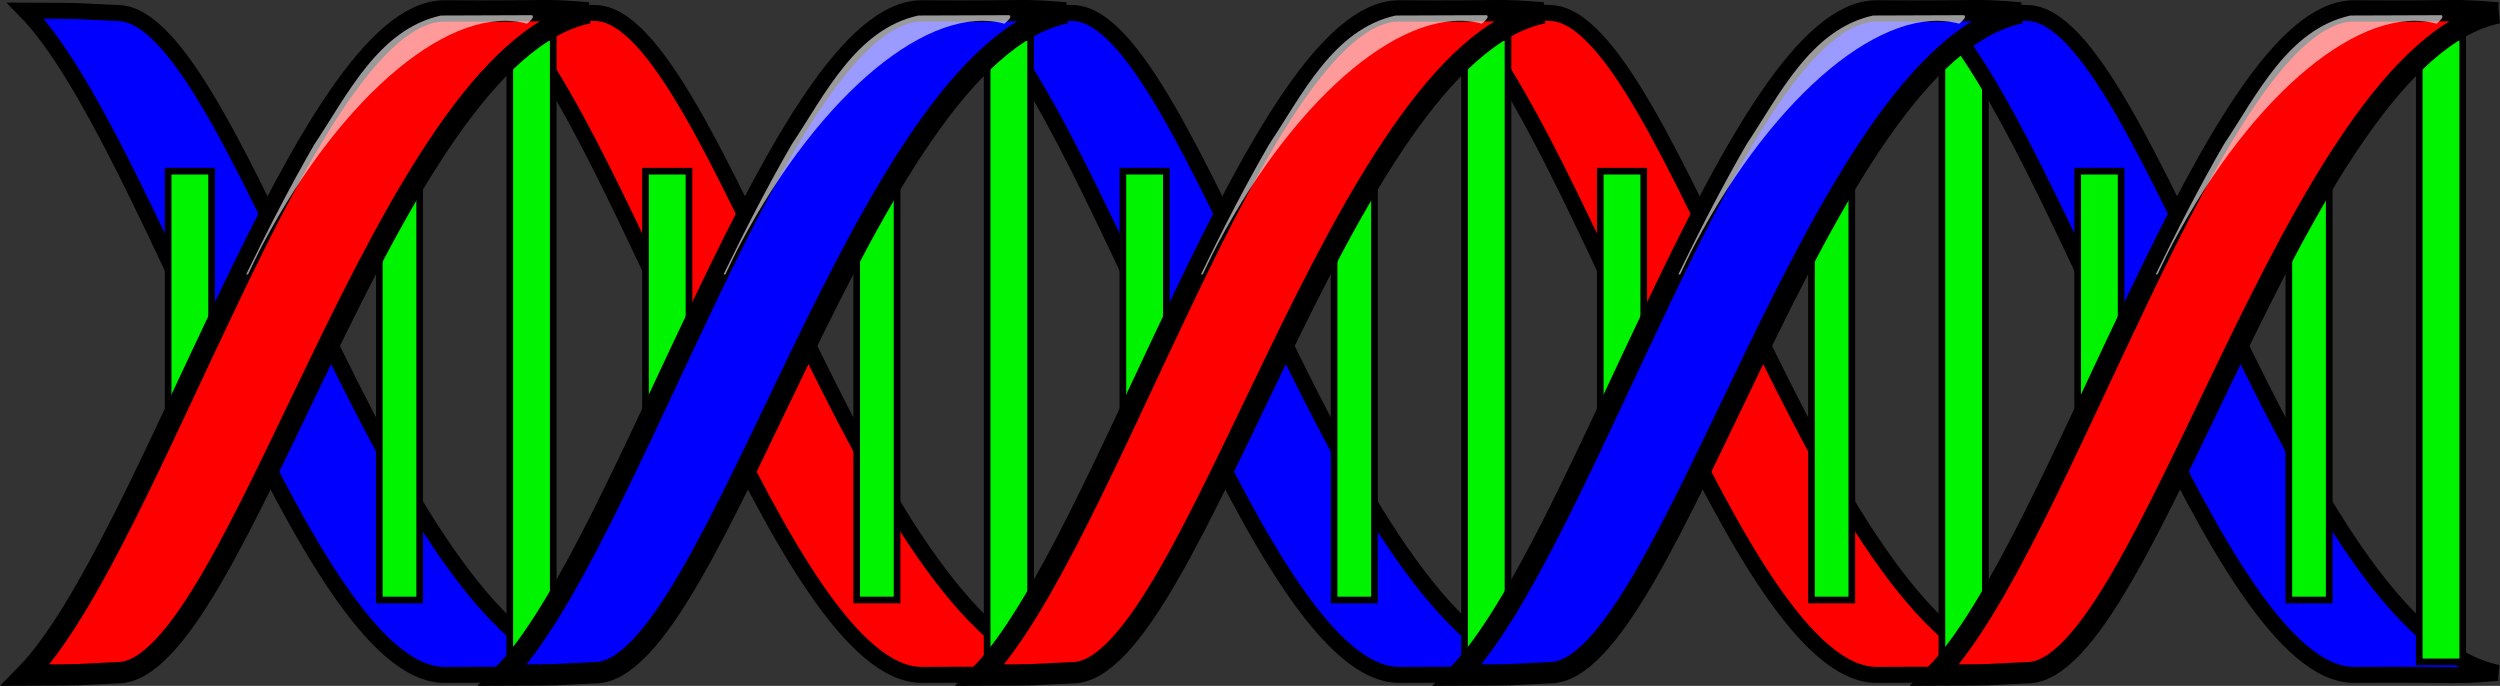
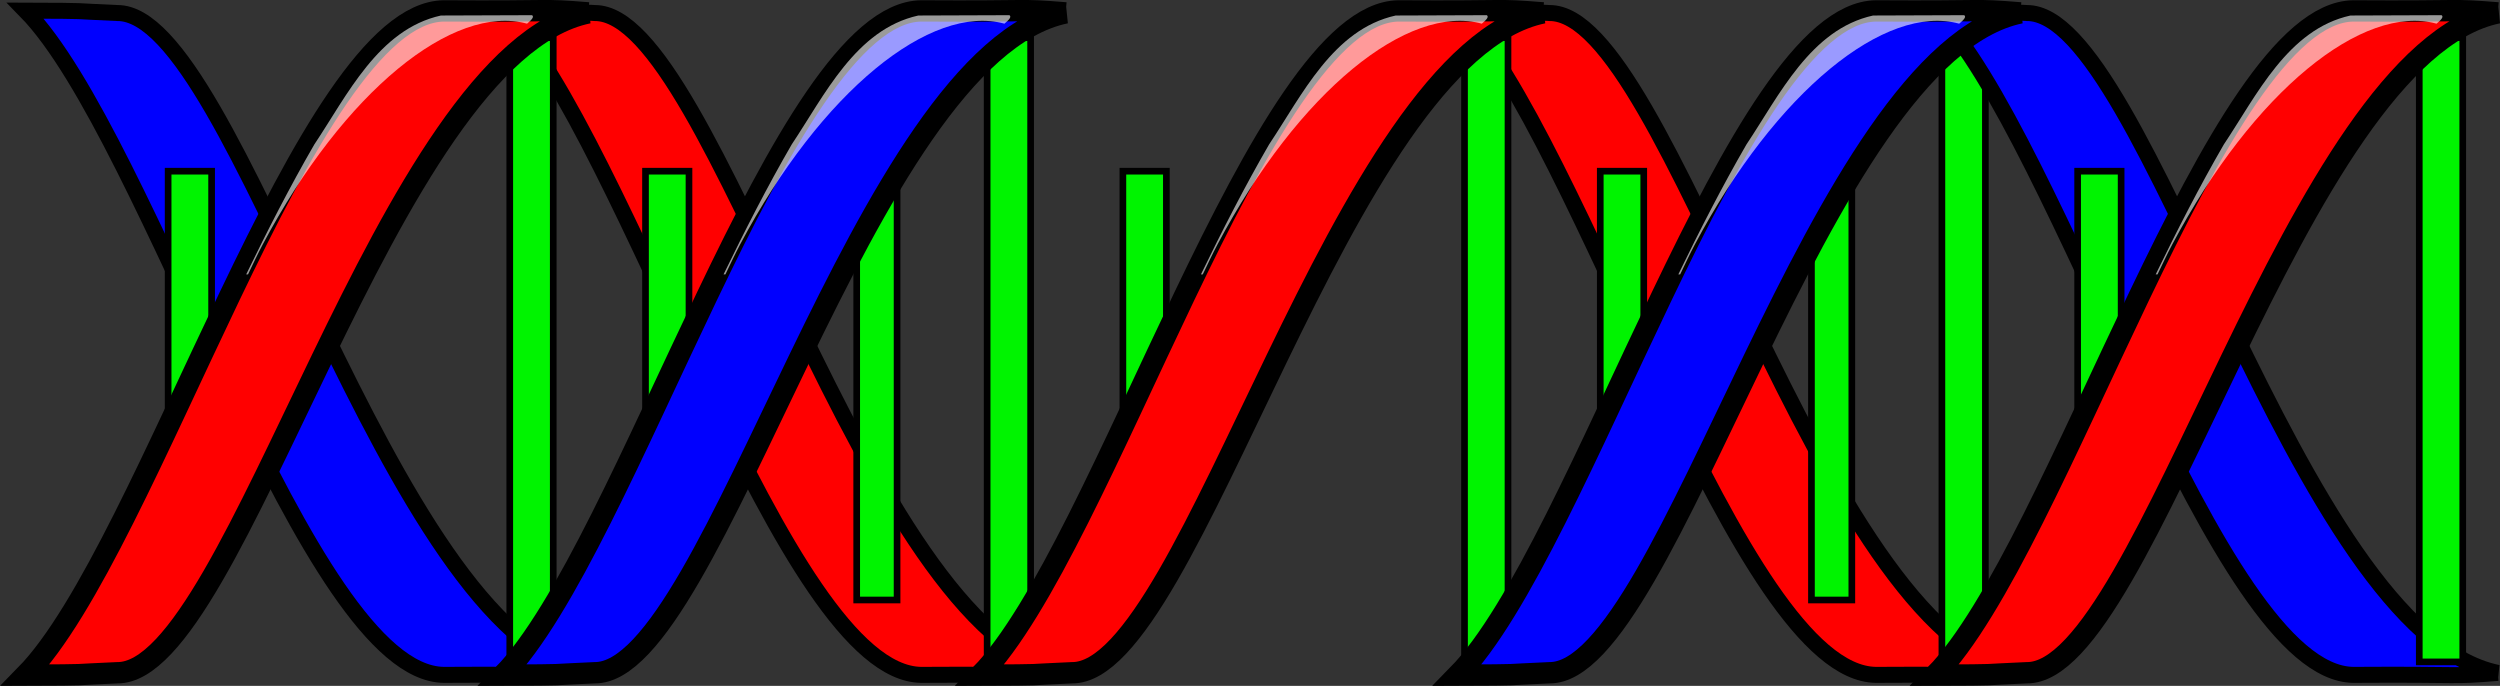
<svg xmlns="http://www.w3.org/2000/svg" version="1.0" width="468.985" id="svg6323" height="128.668">
  <rect width="100%" height="100%" fill="#333333" stroke="none" />
  <defs id="defs6325" />
  <g transform="translate(200.767,-88.097)" id="layer1">
    <g id="g2411" transform="translate(-79.604,-0.01)">
      <path d="m -10.795,214.339 c -9.503,0.76 -5.265,0.223 -27.113,0.369 -25.776,-0.312 -55.221,-100.88 -78.476,-124.604 13.372,0.049 7.611,0.049 17.225,0.448 22.471,-0.204 50.376,115.946 88.365,123.787 z" id="path6644" style="opacity:1;fill:#0000ff;fill-opacity:1;stroke:#000000;stroke-width:3;stroke-miterlimit:4;stroke-dasharray:none;stroke-opacity:1" />
-       <rect height="100.873" id="rect6692" style="opacity:1;fill:#00f400;fill-opacity:1;stroke:#000000;stroke-width:1.25;stroke-miterlimit:4;stroke-dasharray:none;stroke-opacity:1" transform="scale(-1,1)" width="7.574" x="42.431" y="99.79" />
      <path d="m 78.758,214.339 c -9.503,0.76 -5.265,0.223 -27.113,0.369 -25.776,-0.312 -55.221,-100.88 -78.476,-124.604 13.372,0.049 7.611,0.049 17.225,0.448 22.471,-0.204 50.376,115.946 88.365,123.787 z" id="path6761" style="opacity:1;fill:#ff0000;fill-opacity:1;stroke:#000000;stroke-width:3;stroke-miterlimit:4;stroke-dasharray:none;stroke-opacity:1" />
      <rect height="117.106" id="rect6690" style="opacity:1;fill:#00f400;fill-opacity:1;stroke:#000000;stroke-width:1.25;stroke-miterlimit:4;stroke-dasharray:none;stroke-opacity:1" transform="scale(-1,1)" width="8.157" x="17.378" y="95.169" />
      <rect height="72.827" id="rect6694" style="opacity:1;fill:#00f400;fill-opacity:1;stroke:#000000;stroke-width:1.25;stroke-miterlimit:4;stroke-dasharray:none;stroke-opacity:1" transform="scale(-1,1)" width="8.157" x="81.466" y="120.222" />
      <path d="m -10.795,90.523 c -9.503,-0.76 -5.265,-0.223 -27.113,-0.369 -25.776,0.312 -55.221,100.88 -78.476,124.604 13.372,-0.049 7.611,-0.049 17.225,-0.448 22.471,0.204 50.376,-115.946 88.365,-123.787 z" id="path6646" style="opacity:1;fill:#ff0000;fill-opacity:1;stroke:#000000;stroke-width:4;stroke-miterlimit:4;stroke-dasharray:none;stroke-opacity:1" />
      <path d="m -21.355,90.955 c -5.698,0.02 -11.396,0.043 -17.094,0.062 -11.742,2.593 -17.592,14.98 -23.75,24.188 -4.597,7.941 -8.772,16.121 -12.781,24.375 h 0.344 c 0.907,-1.893 1.786,-3.782 2.781,-5.656 15.287,-28.785 35.738,-45.156 49.562,-41.375 0.868,-0.711 1.392,-1.301 0.938,-1.594 z" id="path6733" style="opacity:1;fill:#ffffff;fill-opacity:0.603;stroke:none;stroke-width:1.25;stroke-miterlimit:4;stroke-dasharray:none;stroke-opacity:1" />
      <rect height="100.873" id="rect6763" style="opacity:1;fill:#00f400;fill-opacity:1;stroke:#000000;stroke-width:1.25;stroke-miterlimit:4;stroke-dasharray:none;stroke-opacity:1" transform="scale(-1,1)" width="7.574" x="-47.123" y="99.79" />
-       <path d="m 168.312,214.339 c -9.503,0.76 -5.265,0.223 -27.113,0.369 -25.776,-0.312 -55.221,-100.88 -78.476,-124.604 13.372,0.049 7.611,0.049 17.225,0.448 22.471,-0.204 50.376,115.946 88.365,123.787 z" id="path6775" style="opacity:1;fill:#0000ff;fill-opacity:1;stroke:#000000;stroke-width:3;stroke-miterlimit:4;stroke-dasharray:none;stroke-opacity:1" />
      <rect height="117.106" id="rect6765" style="opacity:1;fill:#00f400;fill-opacity:1;stroke:#000000;stroke-width:1.25;stroke-miterlimit:4;stroke-dasharray:none;stroke-opacity:1" transform="scale(-1,1)" width="8.157" x="-72.175" y="95.169" />
      <rect height="72.827" id="rect6767" style="opacity:1;fill:#00f400;fill-opacity:1;stroke:#000000;stroke-width:1.25;stroke-miterlimit:4;stroke-dasharray:none;stroke-opacity:1" transform="scale(-1,1)" width="8.157" x="-8.087" y="120.222" />
      <path d="m 78.758,90.523 c -9.503,-0.76 -5.265,-0.223 -27.113,-0.369 -25.776,0.312 -55.221,100.88 -78.476,124.604 13.372,-0.049 7.611,-0.049 17.225,-0.448 22.471,0.204 50.376,-115.946 88.365,-123.787 z" id="path6769" style="opacity:1;fill:#0000ff;fill-opacity:1;stroke:#000000;stroke-width:4;stroke-miterlimit:4;stroke-dasharray:none;stroke-opacity:1" />
      <path d="m 68.199,90.955 c -5.698,0.02 -11.396,0.043 -17.094,0.062 -11.742,2.593 -17.592,14.98 -23.75,24.188 -4.597,7.941 -8.772,16.121 -12.781,24.375 h 0.344 c 0.907,-1.893 1.786,-3.782 2.781,-5.656 15.287,-28.785 35.738,-45.156 49.562,-41.375 0.868,-0.711 1.392,-1.301 0.938,-1.594 z" id="path6771" style="opacity:1;fill:#ffffff;fill-opacity:0.603;stroke:none;stroke-width:1.25;stroke-miterlimit:4;stroke-dasharray:none;stroke-opacity:1" />
-       <rect height="100.873" id="rect6777" style="opacity:1;fill:#00f400;fill-opacity:1;stroke:#000000;stroke-width:1.25;stroke-miterlimit:4;stroke-dasharray:none;stroke-opacity:1" transform="scale(-1,1)" width="7.574" x="-136.676" y="99.79" />
      <path d="m 257.865,214.339 c -9.503,0.76 -5.265,0.223 -27.113,0.369 -25.776,-0.312 -55.221,-100.88 -78.476,-124.604 13.372,0.049 7.611,0.049 17.225,0.448 22.471,-0.204 50.376,115.946 88.365,123.787 z" id="path6789" style="opacity:1;fill:#ff0000;fill-opacity:1;stroke:#000000;stroke-width:3;stroke-miterlimit:4;stroke-dasharray:none;stroke-opacity:1" />
      <rect height="117.106" id="rect6779" style="opacity:1;fill:#00f400;fill-opacity:1;stroke:#000000;stroke-width:1.25;stroke-miterlimit:4;stroke-dasharray:none;stroke-opacity:1" transform="scale(-1,1)" width="8.157" x="-161.728" y="95.169" />
      <rect height="72.827" id="rect6781" style="opacity:1;fill:#00f400;fill-opacity:1;stroke:#000000;stroke-width:1.25;stroke-miterlimit:4;stroke-dasharray:none;stroke-opacity:1" transform="scale(-1,1)" width="8.157" x="-97.64" y="120.222" />
      <path d="m 168.312,90.523 c -9.503,-0.76 -5.265,-0.223 -27.113,-0.369 -25.776,0.312 -55.221,100.88 -78.476,124.604 13.372,-0.049 7.611,-0.049 17.225,-0.448 22.471,0.204 50.376,-115.946 88.365,-123.787 z" id="path6783" style="opacity:1;fill:#ff0000;fill-opacity:1;stroke:#000000;stroke-width:4;stroke-miterlimit:4;stroke-dasharray:none;stroke-opacity:1" />
      <path d="m 157.752,90.955 c -5.698,0.02 -11.396,0.043 -17.094,0.062 -11.742,2.593 -17.592,14.98 -23.75,24.188 -4.597,7.941 -8.772,16.121 -12.781,24.375 h 0.344 c 0.907,-1.893 1.786,-3.782 2.781,-5.656 15.287,-28.785 35.738,-45.156 49.562,-41.375 0.868,-0.711 1.392,-1.301 0.938,-1.594 z" id="path6785" style="opacity:1;fill:#ffffff;fill-opacity:0.603;stroke:none;stroke-width:1.25;stroke-miterlimit:4;stroke-dasharray:none;stroke-opacity:1" />
      <rect height="100.873" id="rect6791" style="opacity:1;fill:#00f400;fill-opacity:1;stroke:#000000;stroke-width:1.25;stroke-miterlimit:4;stroke-dasharray:none;stroke-opacity:1" transform="scale(-1,1)" width="7.574" x="-226.229" y="99.79" />
      <rect height="117.106" id="rect6793" style="opacity:1;fill:#00f400;fill-opacity:1;stroke:#000000;stroke-width:1.25;stroke-miterlimit:4;stroke-dasharray:none;stroke-opacity:1" transform="scale(-1,1)" width="8.157" x="-251.282" y="95.169" />
      <rect height="72.827" id="rect6795" style="opacity:1;fill:#00f400;fill-opacity:1;stroke:#000000;stroke-width:1.25;stroke-miterlimit:4;stroke-dasharray:none;stroke-opacity:1" transform="scale(-1,1)" width="8.157" x="-187.194" y="120.222" />
      <path d="m 347.418,214.339 c -9.503,0.76 -5.265,0.223 -27.113,0.369 -25.776,-0.312 -55.221,-100.88 -78.476,-124.604 13.372,0.049 7.611,0.049 17.225,0.448 22.471,-0.204 50.376,115.946 88.365,123.787 z" id="path6803" style="opacity:1;fill:#0000ff;fill-opacity:1;stroke:#000000;stroke-width:3;stroke-miterlimit:4;stroke-dasharray:none;stroke-opacity:1" />
      <path d="m 257.865,90.523 c -9.503,-0.76 -5.265,-0.223 -27.113,-0.369 -25.776,0.312 -55.221,100.88 -78.476,124.604 13.372,-0.049 7.611,-0.049 17.225,-0.448 22.471,0.204 50.376,-115.946 88.365,-123.787 z" id="path6797" style="opacity:1;fill:#0000ff;fill-opacity:1;stroke:#000000;stroke-width:4;stroke-miterlimit:4;stroke-dasharray:none;stroke-opacity:1" />
      <path d="m 247.305,90.955 c -5.698,0.02 -11.396,0.043 -17.094,0.062 -11.742,2.593 -17.592,14.98 -23.75,24.188 -4.597,7.941 -8.772,16.121 -12.781,24.375 h 0.344 c 0.907,-1.893 1.786,-3.782 2.781,-5.656 15.287,-28.785 35.738,-45.156 49.562,-41.375 0.868,-0.711 1.392,-1.301 0.938,-1.594 z" id="path6799" style="opacity:1;fill:#ffffff;fill-opacity:0.603;stroke:none;stroke-width:1.25;stroke-miterlimit:4;stroke-dasharray:none;stroke-opacity:1" />
-       <rect height="100.873" id="rect6805" style="opacity:1;fill:#00f400;fill-opacity:1;stroke:#000000;stroke-width:1.25;stroke-miterlimit:4;stroke-dasharray:none;stroke-opacity:1" transform="scale(-1,1)" width="7.574" x="-315.783" y="99.79" />
      <rect height="117.106" id="rect6807" style="opacity:1;fill:#00f400;fill-opacity:1;stroke:#000000;stroke-width:1.25;stroke-miterlimit:4;stroke-dasharray:none;stroke-opacity:1" transform="scale(-1,1)" width="8.157" x="-340.835" y="95.169" />
      <rect height="72.827" id="rect6809" style="opacity:1;fill:#00f400;fill-opacity:1;stroke:#000000;stroke-width:1.25;stroke-miterlimit:4;stroke-dasharray:none;stroke-opacity:1" transform="scale(-1,1)" width="8.157" x="-276.747" y="120.222" />
      <path d="m 347.418,90.523 c -9.503,-0.76 -5.265,-0.223 -27.113,-0.369 -25.776,0.312 -55.221,100.88 -78.476,124.604 13.372,-0.049 7.611,-0.049 17.225,-0.448 22.471,0.204 50.376,-115.946 88.365,-123.787 z" id="path6811" style="opacity:1;fill:#ff0000;fill-opacity:1;stroke:#000000;stroke-width:4;stroke-miterlimit:4;stroke-dasharray:none;stroke-opacity:1" />
      <path d="m 336.859,90.955 c -5.698,0.02 -11.396,0.043 -17.094,0.062 -11.742,2.593 -17.592,14.98 -23.75,24.188 -4.597,7.941 -8.772,16.121 -12.781,24.375 h 0.344 c 0.907,-1.893 1.786,-3.782 2.781,-5.656 15.287,-28.785 35.738,-45.156 49.562,-41.375 0.868,-0.711 1.392,-1.301 0.938,-1.594 z" id="path6813" style="opacity:1;fill:#ffffff;fill-opacity:0.603;stroke:none;stroke-width:1.25;stroke-miterlimit:4;stroke-dasharray:none;stroke-opacity:1" />
    </g>
  </g>
</svg>